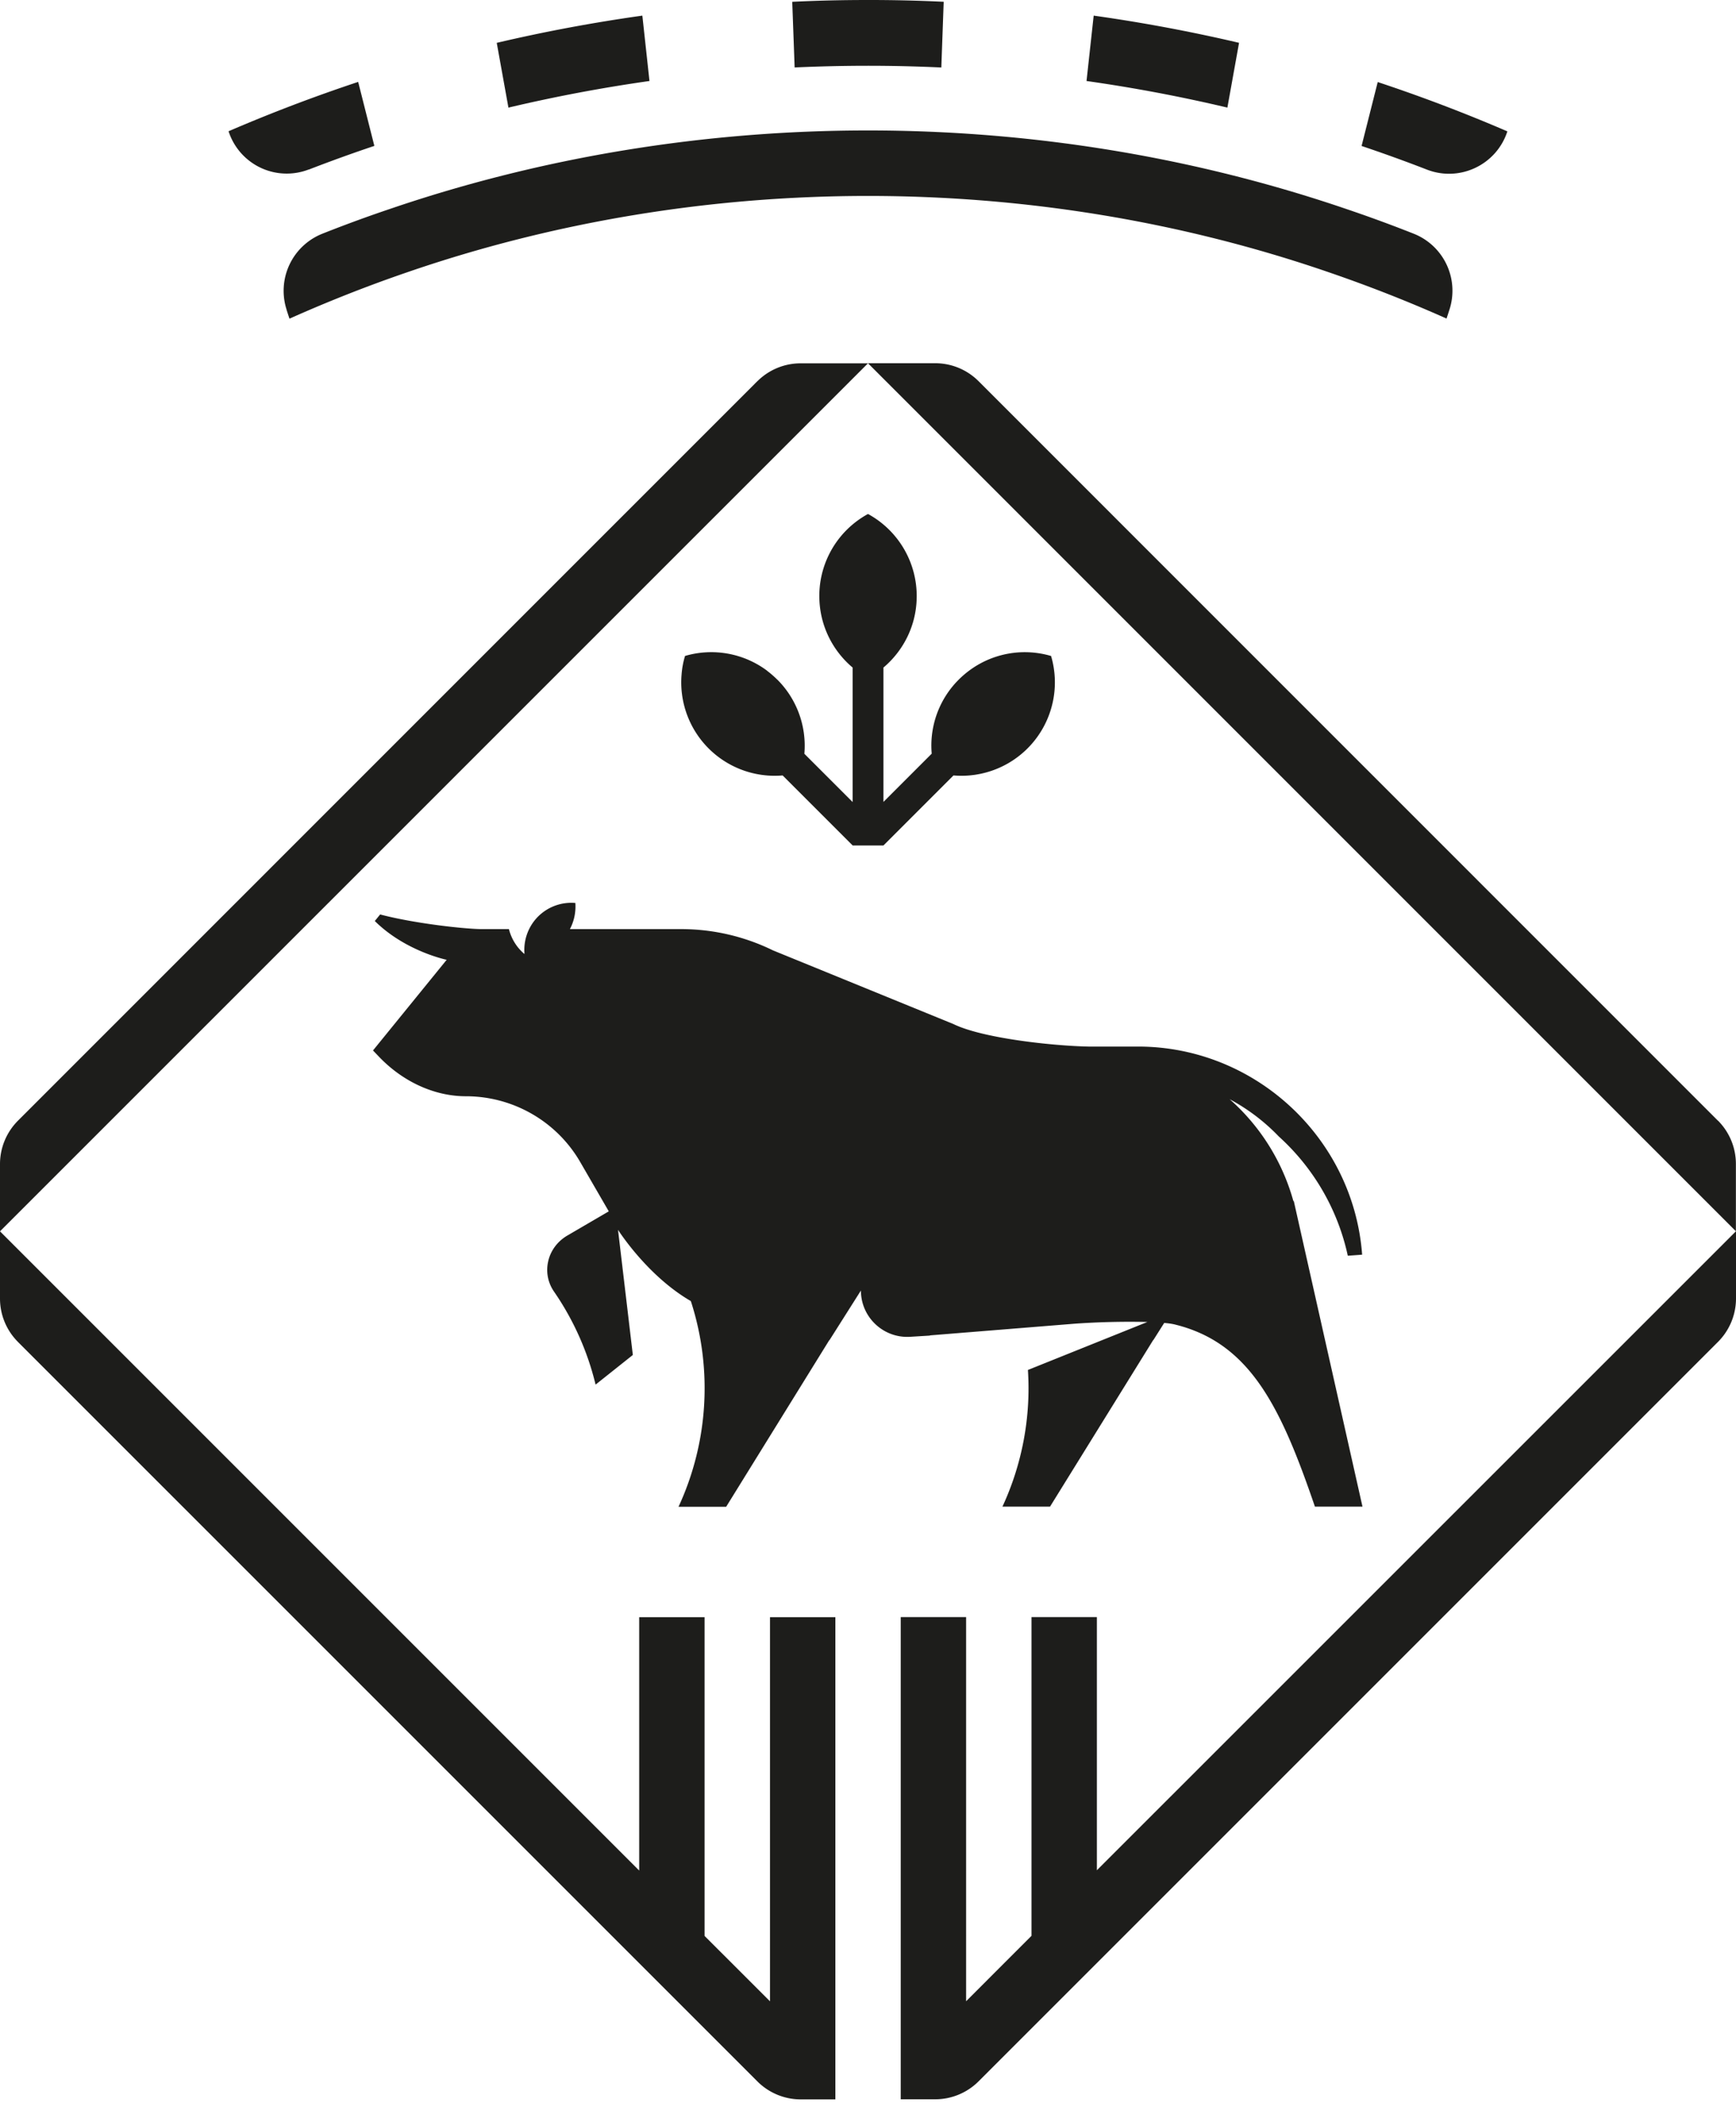
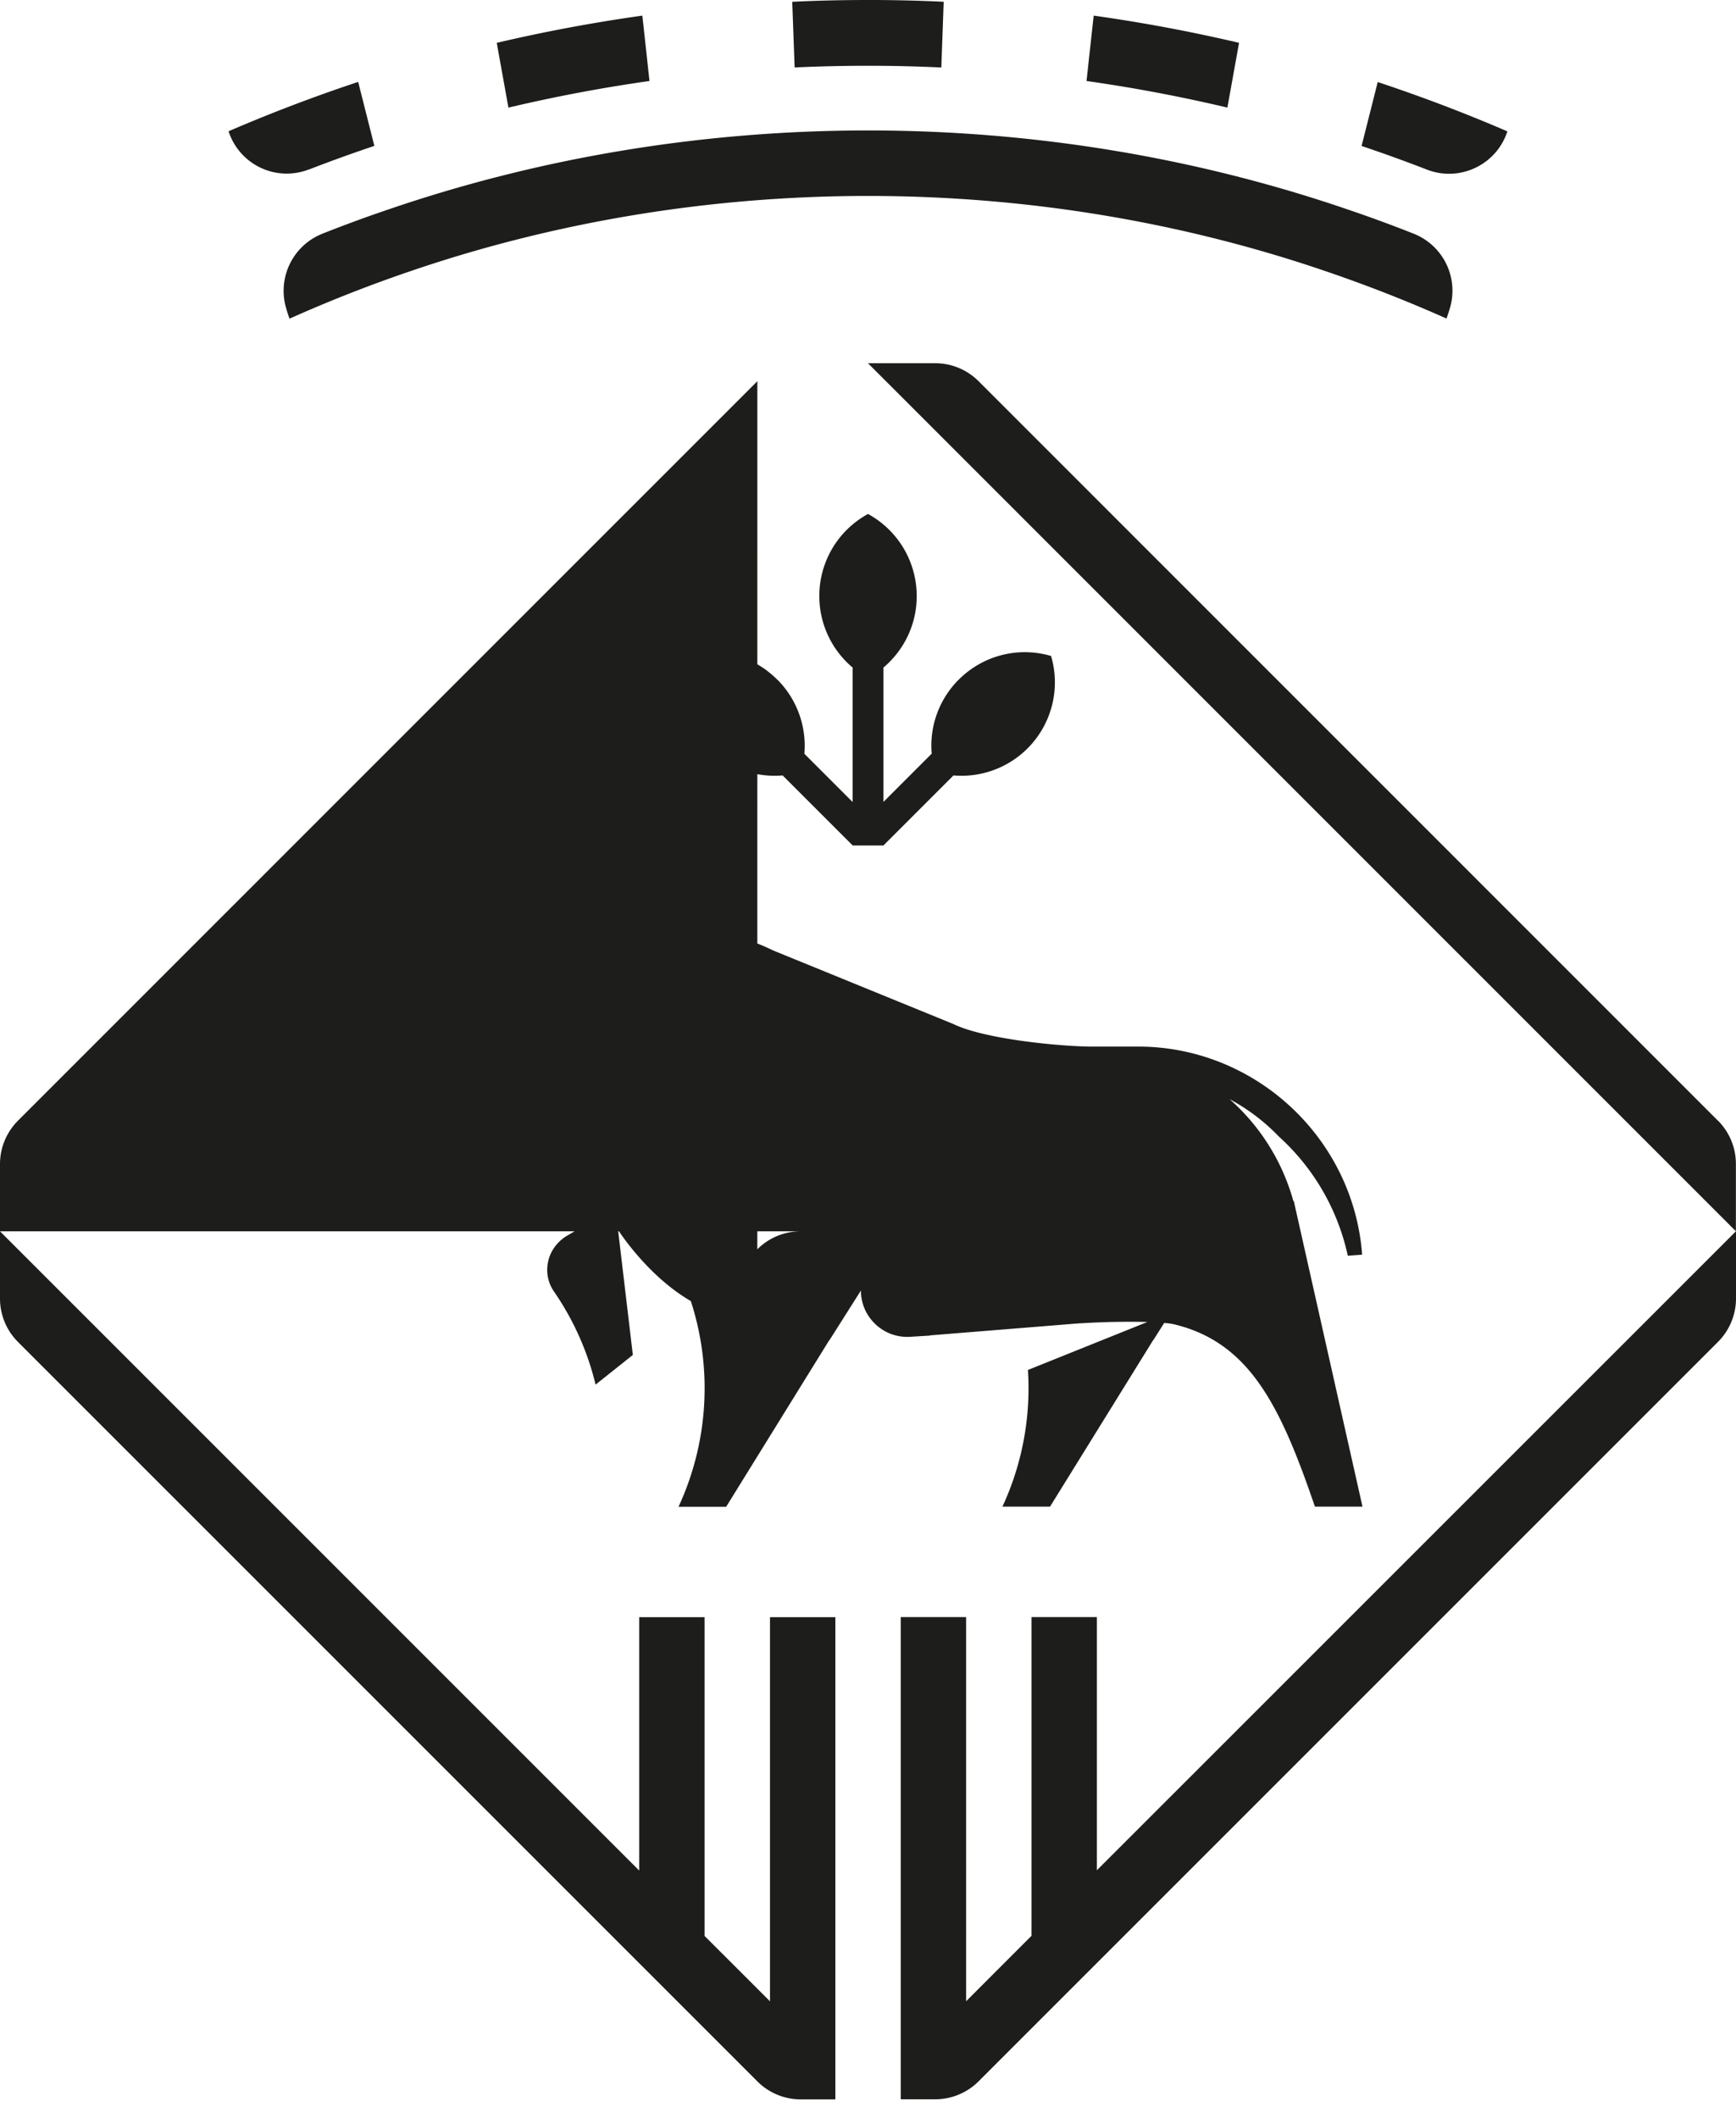
<svg xmlns="http://www.w3.org/2000/svg" width="50" height="61">
-   <path fill="#1D1D1B" d="m14.644 3.101-.337-1.867A46.825 46.825 0 0 1 18.501.45l.205 1.883a45 45 0 0 0-4.06.766l-.002.003Zm-6.391 5.82.084.257c1.098-.49 2.22-.934 3.367-1.328 8.518-2.942 18.074-2.942 26.592 0 1.147.394 2.269.835 3.367 1.325l.084-.257a1.766 1.766 0 0 0-1.037-2.19 40.404 40.404 0 0 0-1.949-.714c-8.822-3.009-18.697-3.009-27.52 0-.656.221-1.308.46-1.948.714A1.769 1.769 0 0 0 8.255 8.92h-.002Zm16.746-7.027c.709 0 1.412.017 2.113.05L27.18.051A44.382 44.382 0 0 0 25 0c-.731 0-1.46.016-2.182.052l.069 1.891c.7-.032 1.406-.049 2.113-.049Zm10.691-.66A46.948 46.948 0 0 0 31.5.45l-.206 1.883a44.94 44.94 0 0 1 4.057.766l.336-1.866.003.002Zm7.724 2.549a45.99 45.99 0 0 0-3.733-1.42l-.465 1.841c.635.214 1.264.441 1.885.682.945.364 2.001-.14 2.313-1.1v-.003Zm-34.518 1.1c.621-.24 1.25-.468 1.886-.681l-.466-1.843c-1.27.422-2.515.896-3.733 1.421a1.76 1.76 0 0 0 2.313 1.1v.003ZM49.48 32.277 28.185 10.979a1.765 1.765 0 0 0-1.248-.518h-1.938l24.998 25v-1.939c0-.468-.186-.917-.517-1.248v.003ZM.517 38.649l21.298 21.298c.331.331.78.517 1.248.517h.997V46.576h-1.883v11.063l-1.884-1.883v-9.18H18.41v7.297L0 35.463V37.4c0 .468.186.917.517 1.248Zm21.296-27.67L.517 32.277c-.33.331-.517.78-.517 1.248v1.938l24.999-24.999H23.06c-.468 0-.917.186-1.248.518v-.003Zm9.78 35.594h-1.884v9.18l-1.883 1.884V46.573h-1.883v13.888h.994c.468 0 .917-.186 1.248-.517l21.298-21.298c.33-.331.517-.78.517-1.248V35.46L31.592 53.865V46.57v.003Zm-4.807-8.113 4.174-.337a22.68 22.68 0 0 1 2.086-.049l-3.44 1.382a8.104 8.104 0 0 1-.734 3.936h1.371l2.973-4.8h.005l.31-.49c.13.01.243.027.325.049 2.154.536 3.038 2.381 4.016 5.241h1.37l-1.978-8.8-.014-.005a6.069 6.069 0 0 0-1.834-2.929 5.65 5.65 0 0 1 1.415 1.073 6.475 6.475 0 0 1 1.988 3.435l.413-.03c-.25-3.361-3.082-5.994-6.454-5.994h-1.43c-1.037-.022-3.048-.238-3.889-.649l-5.195-2.121a6.01 6.01 0 0 0-2.63-.613h-3.22c.124-.233.176-.496.157-.753a1.357 1.357 0 0 0-1.073.391 1.363 1.363 0 0 0-.392 1.073s-.002 0-.005.003a1.378 1.378 0 0 1-.443-.714h-.816c-.537-.011-1.943-.17-2.893-.422l-.154.189c.88.873 2.07 1.117 2.07 1.117l-2.122 2.611.167.175c.693.728 1.607 1.144 2.508 1.144 1.363 0 2.616.726 3.292 1.892l.824 1.423-1.199.7c-.279.165-.479.433-.547.743-.068.303-.008.613.17.87a8.048 8.048 0 0 1 1.196 2.677l1.073-.854-.427-3.605s.832 1.32 2.097 2.053l.024.074a8.132 8.132 0 0 1-.378 5.85h1.372l2.972-4.802h.006l.903-1.426c0 .77.649 1.38 1.418 1.333l.57-.035.002-.006Zm-4.399-18.886a2.916 2.916 0 0 0-.279-.244c-.01-.008-.022-.02-.033-.027a2.685 2.685 0 0 0-2.345-.411 2.49 2.49 0 0 0-.099.531 2.69 2.69 0 0 0 2.91 2.91l2.017 2.017h.887l2.017-2.017a2.69 2.69 0 0 0 2.811-3.44 2.68 2.68 0 0 0-2.348.413 2.756 2.756 0 0 0-.312.268 2.68 2.68 0 0 0-.778 2.132l-1.39 1.39v-3.87c.555-.468.92-1.158.955-1.933 0-.04.003-.082.003-.125A2.692 2.692 0 0 0 25 14.803a2.688 2.688 0 0 0-1.399 2.49c.036.775.4 1.465.956 1.933v3.873l-1.39-1.39a2.692 2.692 0 0 0-.778-2.135h-.003Z" />
+   <path fill="#1D1D1B" d="m14.644 3.101-.337-1.867A46.825 46.825 0 0 1 18.501.45l.205 1.883a45 45 0 0 0-4.06.766l-.002.003Zm-6.391 5.82.084.257c1.098-.49 2.22-.934 3.367-1.328 8.518-2.942 18.074-2.942 26.592 0 1.147.394 2.269.835 3.367 1.325l.084-.257a1.766 1.766 0 0 0-1.037-2.19 40.404 40.404 0 0 0-1.949-.714c-8.822-3.009-18.697-3.009-27.52 0-.656.221-1.308.46-1.948.714A1.769 1.769 0 0 0 8.255 8.92h-.002Zm16.746-7.027c.709 0 1.412.017 2.113.05L27.18.051A44.382 44.382 0 0 0 25 0c-.731 0-1.46.016-2.182.052l.069 1.891c.7-.032 1.406-.049 2.113-.049Zm10.691-.66A46.948 46.948 0 0 0 31.5.45l-.206 1.883a44.94 44.94 0 0 1 4.057.766l.336-1.866.003.002Zm7.724 2.549a45.99 45.99 0 0 0-3.733-1.42l-.465 1.841c.635.214 1.264.441 1.885.682.945.364 2.001-.14 2.313-1.1v-.003Zm-34.518 1.1c.621-.24 1.25-.468 1.886-.681l-.466-1.843c-1.27.422-2.515.896-3.733 1.421a1.76 1.76 0 0 0 2.313 1.1v.003ZM49.48 32.277 28.185 10.979a1.765 1.765 0 0 0-1.248-.518h-1.938l24.998 25v-1.939c0-.468-.186-.917-.517-1.248v.003ZM.517 38.649l21.298 21.298c.331.331.78.517 1.248.517h.997V46.576h-1.883v11.063l-1.884-1.883v-9.18H18.41v7.297L0 35.463V37.4c0 .468.186.917.517 1.248Zm21.296-27.67L.517 32.277c-.33.331-.517.78-.517 1.248v1.938H23.06c-.468 0-.917.186-1.248.518v-.003Zm9.78 35.594h-1.884v9.18l-1.883 1.884V46.573h-1.883v13.888h.994c.468 0 .917-.186 1.248-.517l21.298-21.298c.33-.331.517-.78.517-1.248V35.46L31.592 53.865V46.57v.003Zm-4.807-8.113 4.174-.337a22.68 22.68 0 0 1 2.086-.049l-3.44 1.382a8.104 8.104 0 0 1-.734 3.936h1.371l2.973-4.8h.005l.31-.49c.13.01.243.027.325.049 2.154.536 3.038 2.381 4.016 5.241h1.37l-1.978-8.8-.014-.005a6.069 6.069 0 0 0-1.834-2.929 5.65 5.65 0 0 1 1.415 1.073 6.475 6.475 0 0 1 1.988 3.435l.413-.03c-.25-3.361-3.082-5.994-6.454-5.994h-1.43c-1.037-.022-3.048-.238-3.889-.649l-5.195-2.121a6.01 6.01 0 0 0-2.63-.613h-3.22c.124-.233.176-.496.157-.753a1.357 1.357 0 0 0-1.073.391 1.363 1.363 0 0 0-.392 1.073s-.002 0-.005.003a1.378 1.378 0 0 1-.443-.714h-.816c-.537-.011-1.943-.17-2.893-.422l-.154.189c.88.873 2.07 1.117 2.07 1.117l-2.122 2.611.167.175c.693.728 1.607 1.144 2.508 1.144 1.363 0 2.616.726 3.292 1.892l.824 1.423-1.199.7c-.279.165-.479.433-.547.743-.068.303-.008.613.17.87a8.048 8.048 0 0 1 1.196 2.677l1.073-.854-.427-3.605s.832 1.32 2.097 2.053l.024.074a8.132 8.132 0 0 1-.378 5.85h1.372l2.972-4.802h.006l.903-1.426c0 .77.649 1.38 1.418 1.333l.57-.035.002-.006Zm-4.399-18.886a2.916 2.916 0 0 0-.279-.244c-.01-.008-.022-.02-.033-.027a2.685 2.685 0 0 0-2.345-.411 2.49 2.49 0 0 0-.099.531 2.69 2.69 0 0 0 2.91 2.91l2.017 2.017h.887l2.017-2.017a2.69 2.69 0 0 0 2.811-3.44 2.68 2.68 0 0 0-2.348.413 2.756 2.756 0 0 0-.312.268 2.68 2.68 0 0 0-.778 2.132l-1.39 1.39v-3.87c.555-.468.92-1.158.955-1.933 0-.04.003-.082.003-.125A2.692 2.692 0 0 0 25 14.803a2.688 2.688 0 0 0-1.399 2.49c.036.775.4 1.465.956 1.933v3.873l-1.39-1.39a2.692 2.692 0 0 0-.778-2.135h-.003Z" />
</svg>